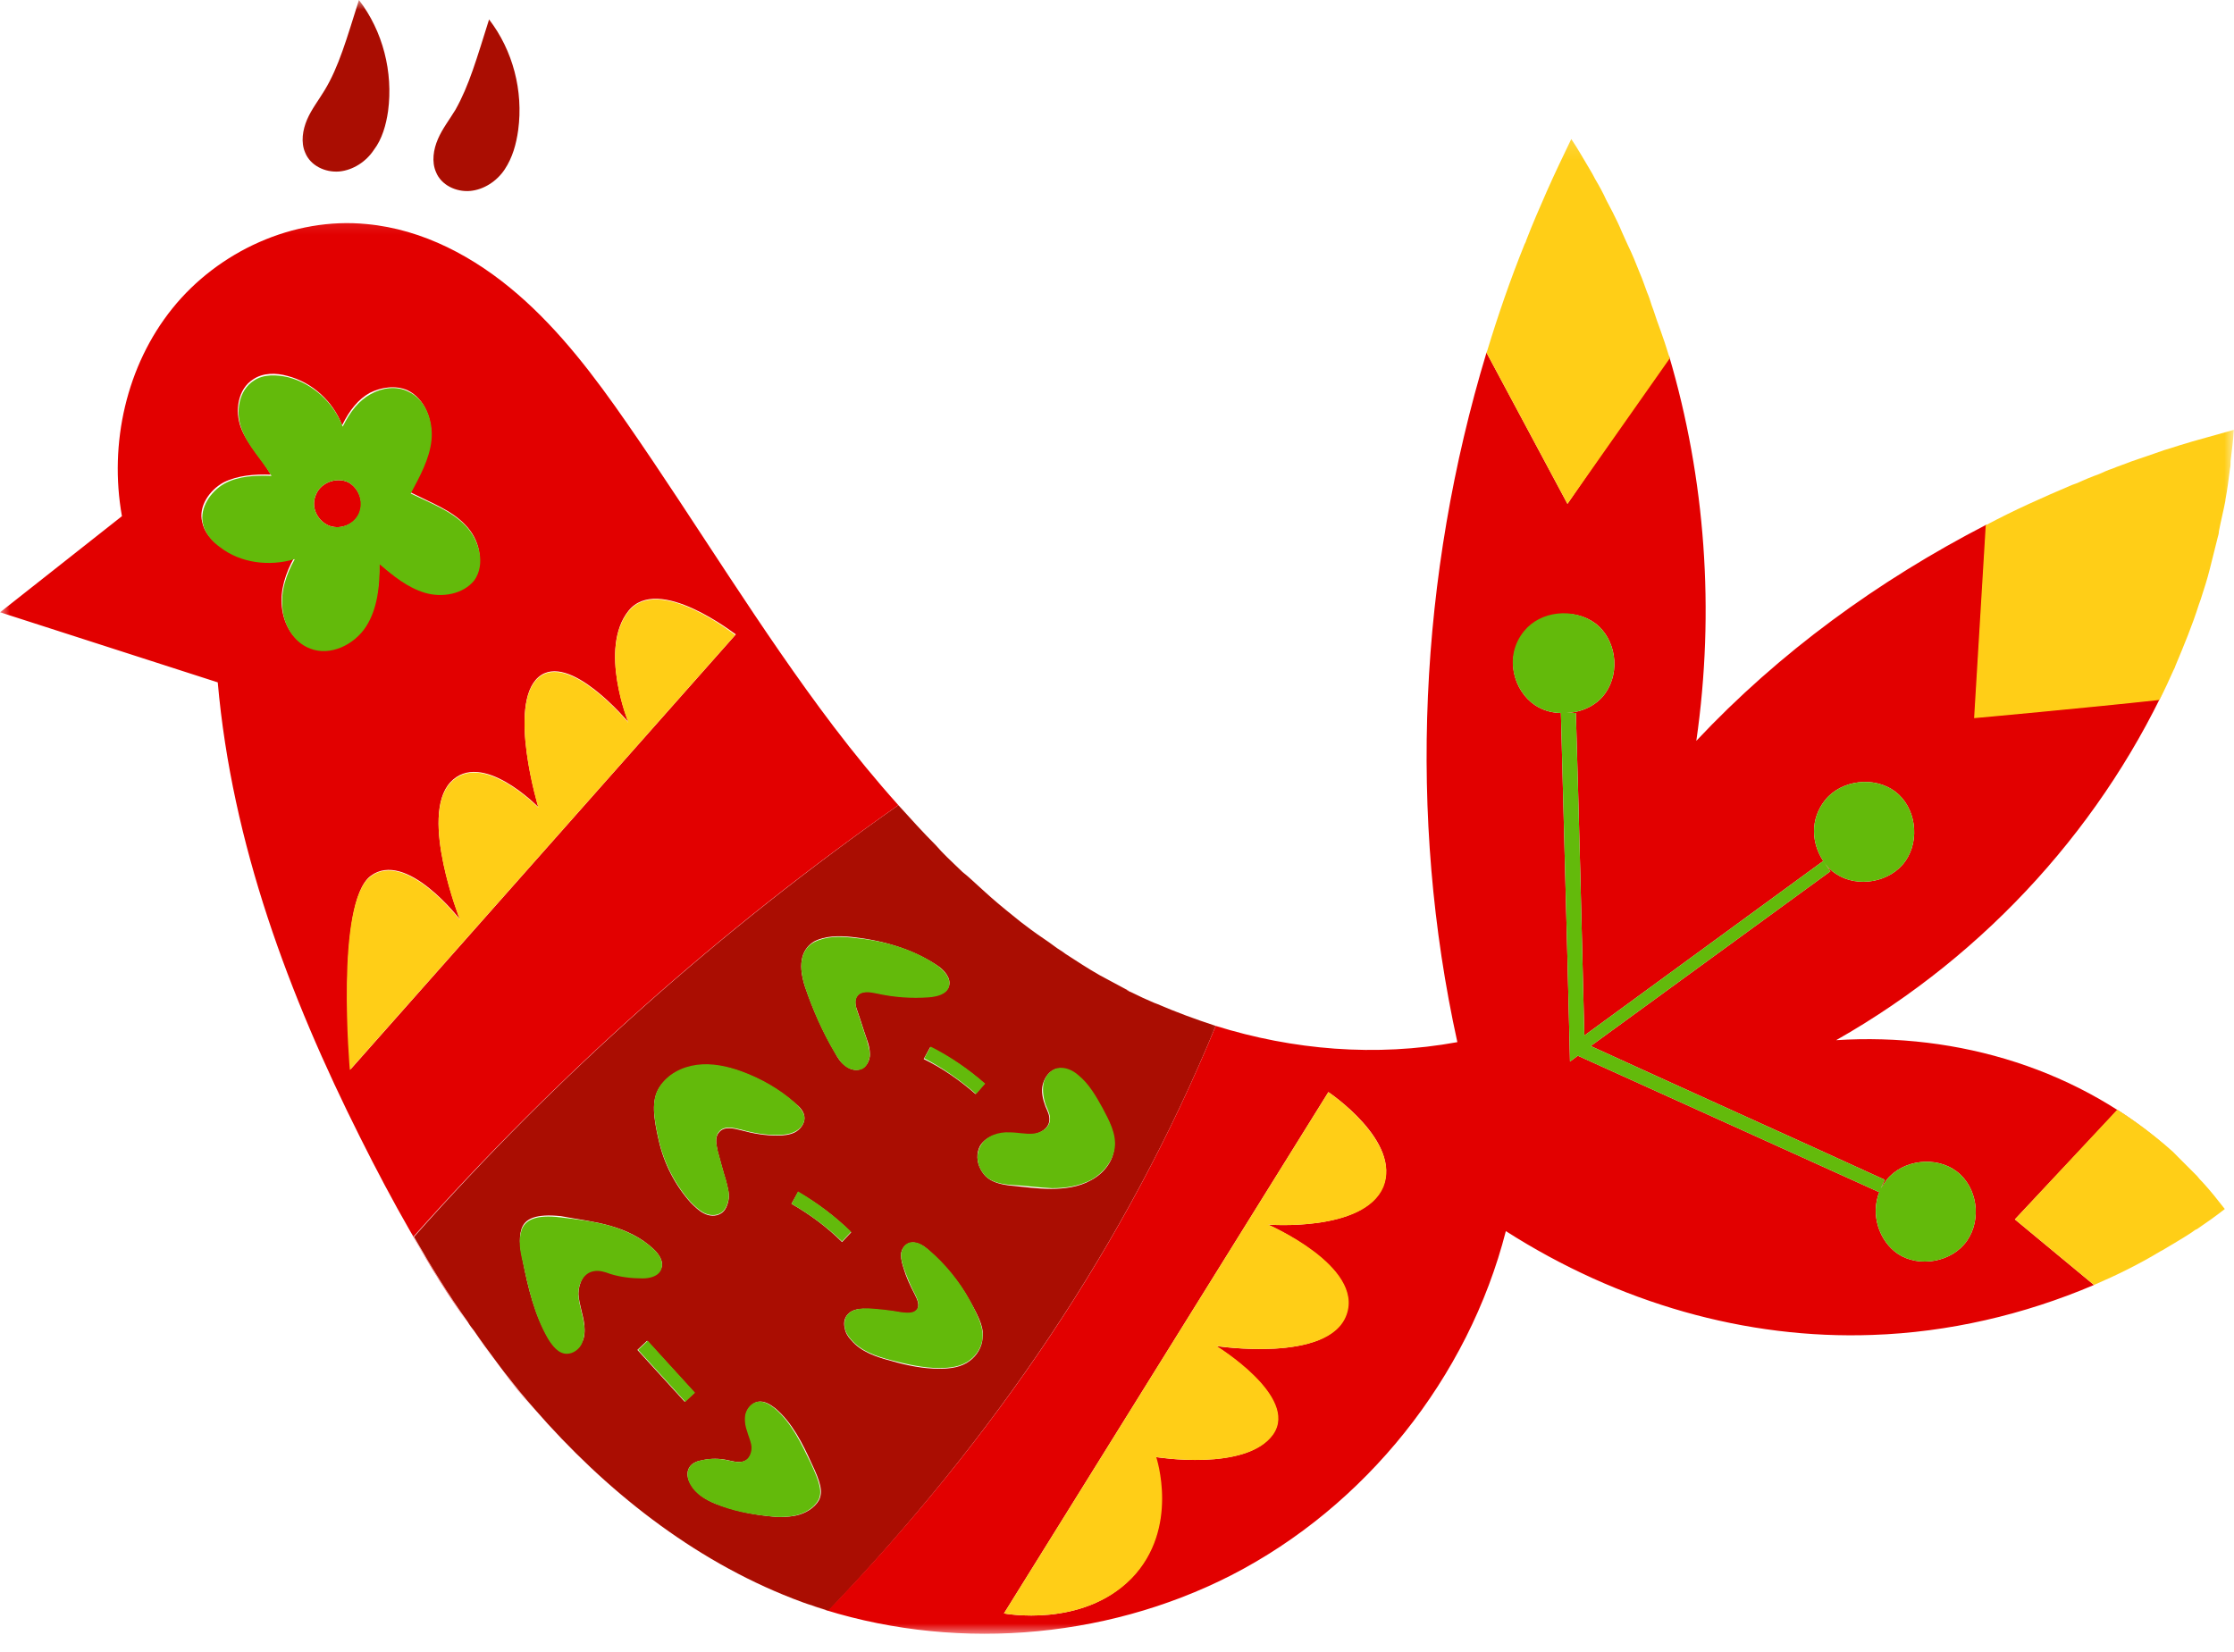
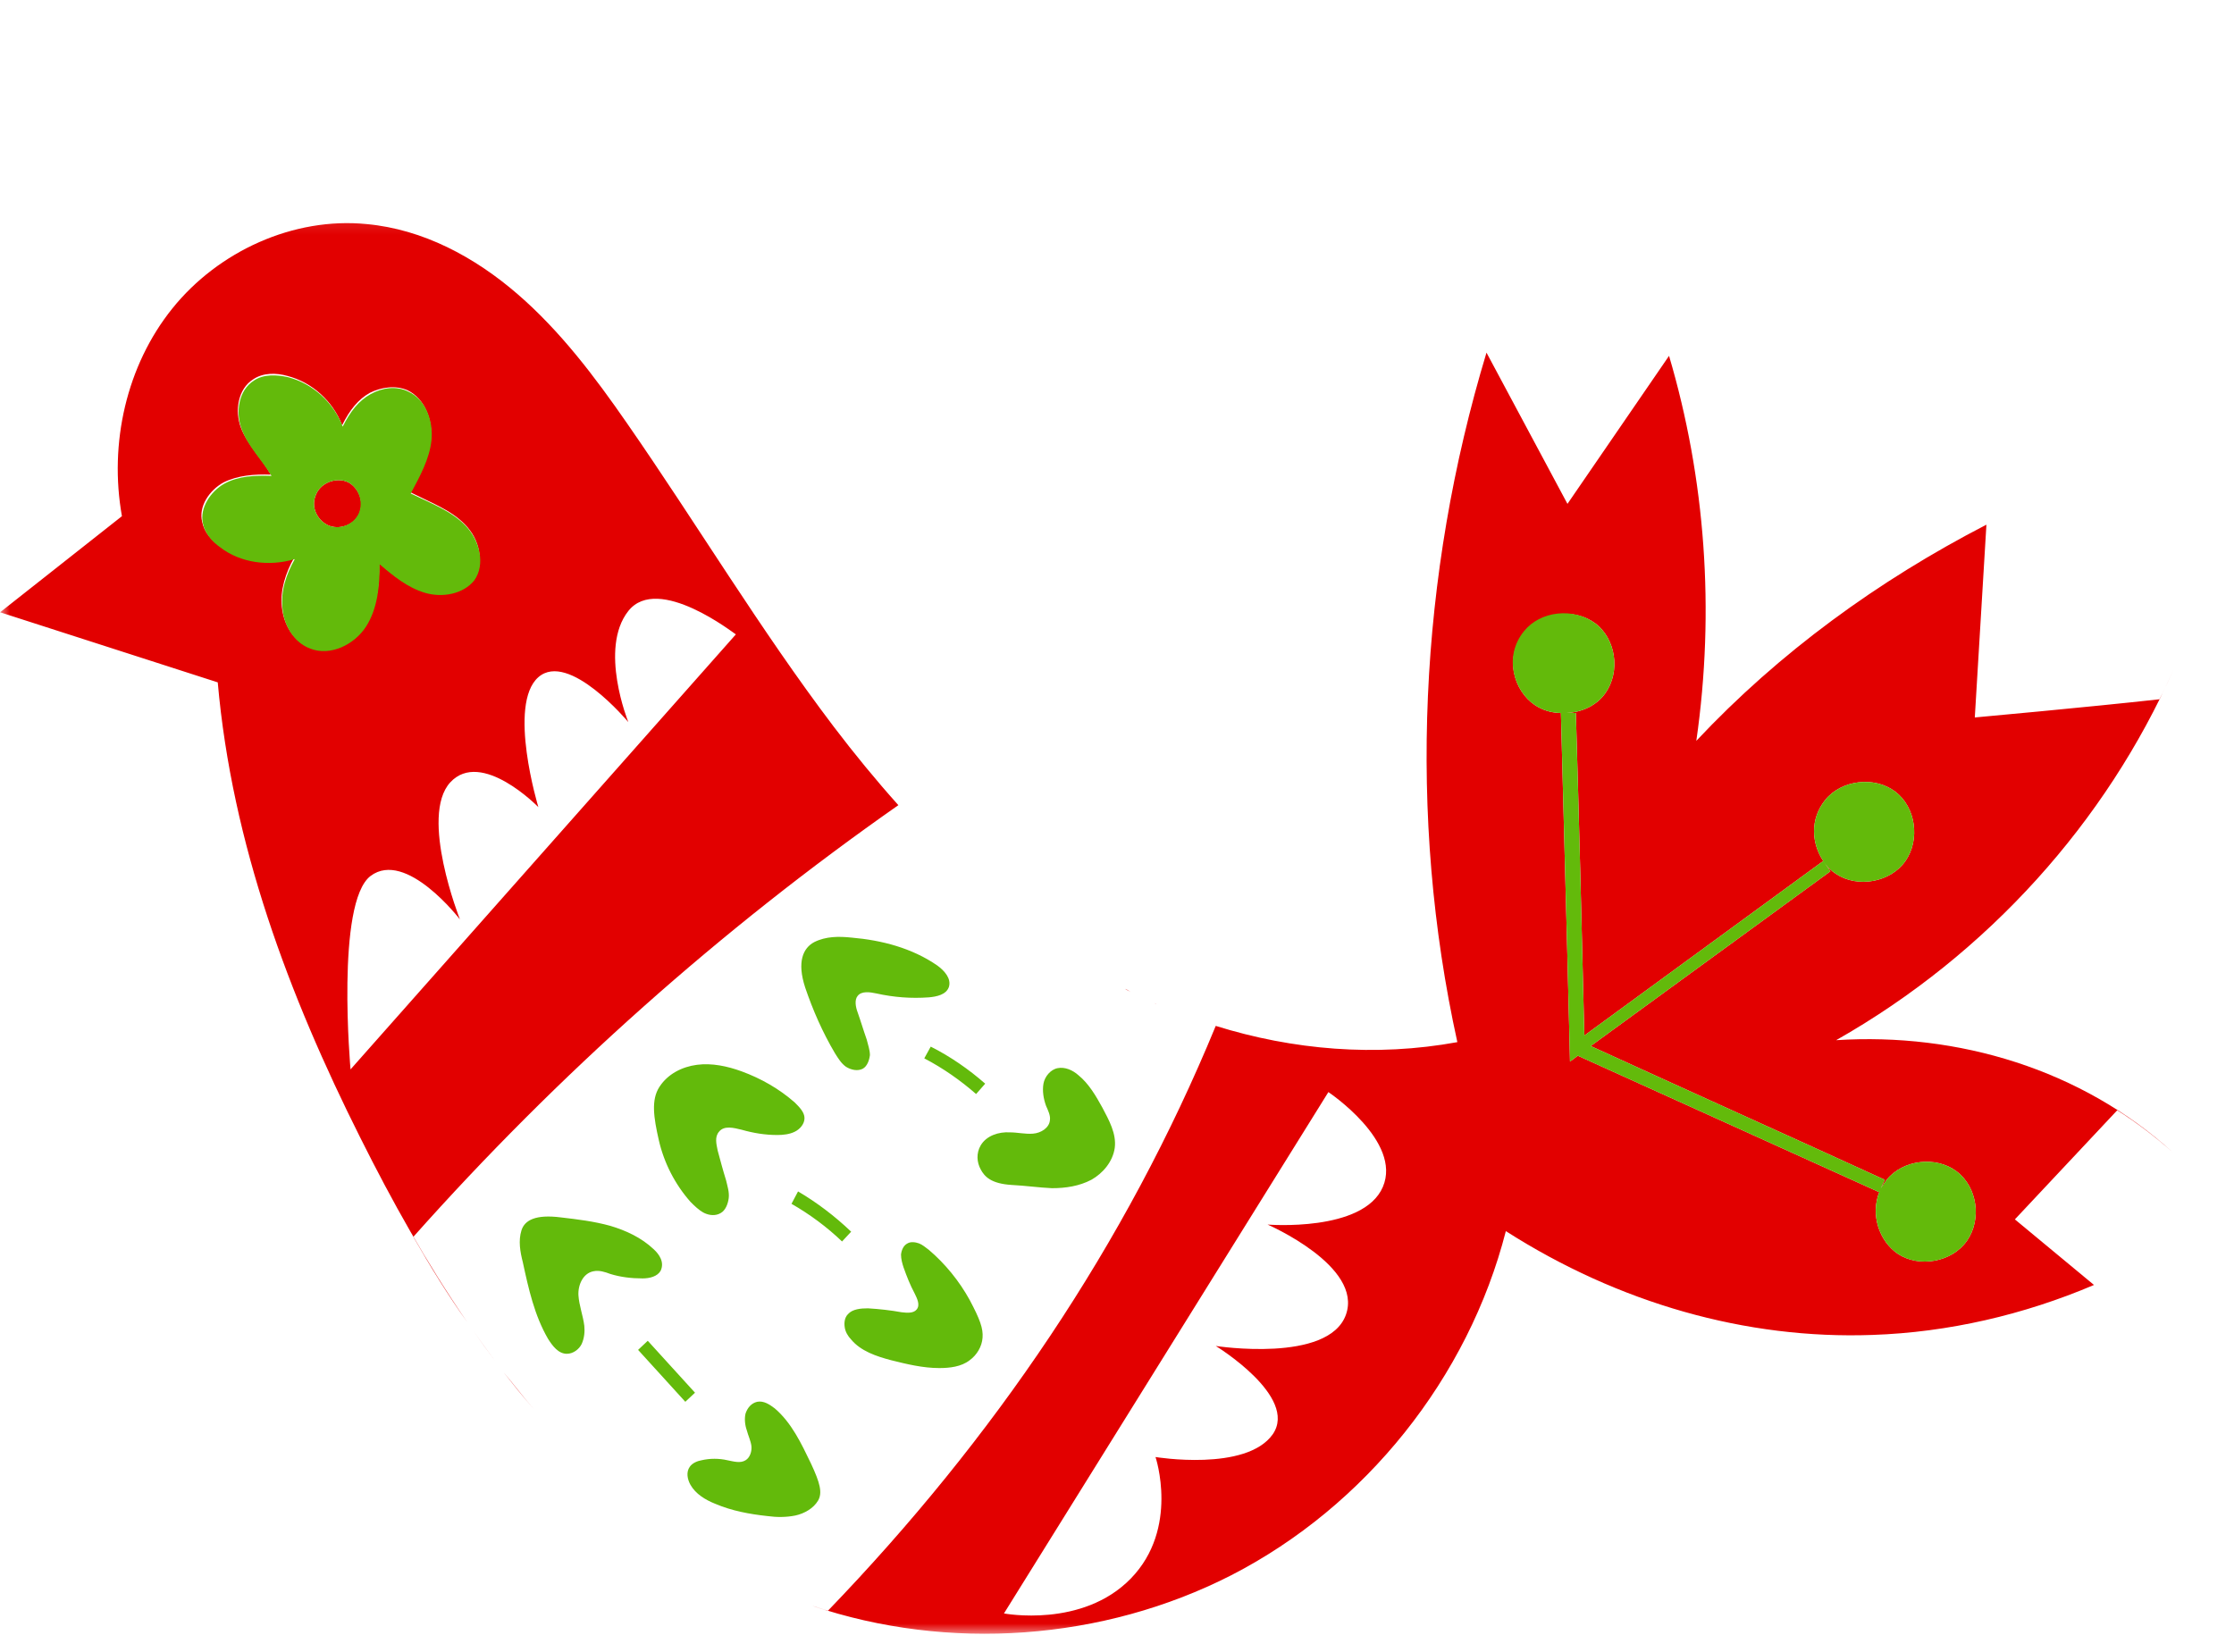
<svg xmlns="http://www.w3.org/2000/svg" width="119" height="88" viewBox="0 0 119 88" fill="none">
  <mask id="mask0_1_215" style="mask-type:luminance" maskUnits="userSpaceOnUse" x="15" y="0" width="51" height="88">
-     <path d="M15.13 0H65.797V87.151H15.13V0Z" fill="white" />
-   </mask>
+     </mask>
  <g mask="url(#mask0_1_215)">
    <path d="M49.854 45.036C49.167 44.349 48.51 43.62 47.854 42.896C38.401 49.536 29.708 57.25 22.052 65.896C22.948 67.453 23.88 68.974 24.917 70.427C25.016 70.604 25.156 70.776 25.26 70.912C25.641 71.469 26.021 71.984 26.432 72.537C26.573 72.713 26.708 72.922 26.849 73.094C27.365 73.75 27.917 74.443 28.469 75.062C32.229 79.385 36.885 83.088 42.234 85.167C42.578 85.302 42.958 85.443 43.302 85.547C43.578 85.651 43.854 85.719 44.13 85.823C52.927 76.62 59.964 66.312 64.76 54.656C63.693 54.307 62.656 53.927 61.62 53.479C61.589 53.479 61.552 53.443 61.516 53.443C61.104 53.271 60.656 53.062 60.24 52.854C60.135 52.823 60.031 52.755 59.932 52.682C59.479 52.443 59.031 52.198 58.583 51.958C57.964 51.609 57.344 51.198 56.755 50.818C56.583 50.677 56.375 50.573 56.203 50.438C55.792 50.125 55.344 49.849 54.927 49.536C54.755 49.396 54.547 49.26 54.375 49.12C53.859 48.703 53.339 48.292 52.823 47.839C52.583 47.635 52.375 47.427 52.135 47.219C51.859 46.974 51.583 46.698 51.271 46.458C50.995 46.182 50.719 45.938 50.443 45.661C50.234 45.453 50.031 45.245 49.854 45.036ZM52.443 57.734L51.964 58.286C51.135 57.562 50.203 56.906 49.203 56.422L49.547 55.797C50.615 56.318 51.583 56.974 52.443 57.734ZM52.24 62.302C52.031 61.922 51.995 61.438 52.203 61.052C52.51 60.536 53.167 60.365 53.755 60.365C54.167 60.396 54.583 60.5 54.995 60.432C55.411 60.396 55.859 60.12 55.896 59.703C55.927 59.427 55.792 59.188 55.688 58.943C55.547 58.562 55.448 58.151 55.547 57.771C55.651 57.385 55.927 57.005 56.307 56.938C56.688 56.87 57.099 57.042 57.411 57.318C57.964 57.771 58.307 58.427 58.688 59.047C59.068 59.703 59.448 60.432 59.344 61.193C59.276 61.922 58.755 62.542 58.104 62.885C57.479 63.234 56.724 63.339 55.995 63.339C55.271 63.339 54.547 63.234 53.859 63.167C52.786 63.062 52.443 62.682 52.24 62.302ZM45.167 70.016C45.406 69.74 45.854 69.703 46.234 69.74C46.823 69.771 47.443 69.838 48.026 69.943C48.302 69.979 48.651 70.016 48.823 69.807C49.031 69.562 48.854 69.219 48.719 68.943C48.479 68.49 48.271 68.042 48.13 67.557C48.062 67.349 47.995 67.109 47.995 66.865C47.995 66.625 48.13 66.38 48.339 66.276C48.51 66.172 48.755 66.172 48.958 66.276C49.167 66.349 49.339 66.484 49.479 66.625C50.339 67.385 51.099 68.287 51.651 69.287C52.24 70.323 52.411 70.807 52.339 71.292C52.307 71.776 52.031 72.229 51.651 72.505C51.203 72.849 50.615 72.922 50.031 72.922C49.167 72.922 48.302 72.745 47.474 72.505C46.682 72.297 45.854 72.021 45.339 71.396C45.167 71.224 45.026 70.984 44.995 70.74C44.922 70.463 44.995 70.188 45.167 70.016ZM42.161 64.135L42.51 63.51C43.542 64.099 44.51 64.823 45.339 65.656L44.854 66.172C44.062 65.38 43.13 64.688 42.161 64.135ZM36.745 78.141C36.885 77.938 37.161 77.833 37.401 77.797C37.849 77.693 38.333 77.693 38.781 77.797C39.094 77.865 39.474 77.969 39.75 77.797C39.99 77.656 40.094 77.312 40.057 77.037C40.026 76.76 39.922 76.484 39.818 76.203C39.714 75.927 39.682 75.583 39.75 75.307C39.818 75.031 40.057 74.755 40.37 74.682C40.714 74.615 41.026 74.823 41.302 75.031C42.198 75.792 42.75 76.896 43.234 77.969C43.714 78.974 43.854 79.49 43.615 79.943C43.37 80.354 42.891 80.635 42.406 80.74C41.922 80.838 41.406 80.838 40.922 80.771C39.953 80.667 39.026 80.458 38.125 80.115C37.609 79.906 37.094 79.594 36.818 79.109C36.609 78.802 36.542 78.422 36.745 78.141ZM33.953 71.917L34.469 71.432L36.99 74.198L36.474 74.682L33.953 71.917ZM32.505 65.307C33.365 65.552 34.161 65.932 34.818 66.552C35.125 66.833 35.401 67.281 35.193 67.625C35.021 67.974 34.609 68.042 34.229 68.042C33.641 68.042 33.057 67.974 32.505 67.802C32.193 67.729 31.917 67.594 31.609 67.662C31.088 67.766 30.812 68.385 30.812 68.943C30.849 69.495 31.057 70.016 31.125 70.568C31.156 70.912 31.156 71.26 30.984 71.537C30.849 71.849 30.537 72.052 30.193 72.052C29.745 72.052 29.401 71.641 29.193 71.26C28.469 70.016 28.125 68.594 27.849 67.177C27.745 66.625 27.604 66.037 27.776 65.484C27.948 64.927 28.537 64.651 29.88 64.792C30.781 64.963 31.677 65.068 32.505 65.307ZM42.854 59.568C42.854 59.88 42.615 60.188 42.339 60.328C42.062 60.469 41.714 60.5 41.406 60.5C40.75 60.5 40.13 60.396 39.505 60.224C39.094 60.12 38.578 59.984 38.302 60.328C38.057 60.604 38.161 60.984 38.229 61.333C38.37 61.849 38.505 62.37 38.677 62.922C38.75 63.234 38.854 63.547 38.818 63.854C38.781 64.167 38.646 64.516 38.401 64.651C38.125 64.823 37.781 64.792 37.505 64.651C37.229 64.516 36.99 64.271 36.781 64.062C35.953 63.13 35.37 61.99 35.094 60.776C34.818 59.568 34.677 58.635 35.125 57.943C35.573 57.25 36.333 56.87 37.125 56.766C37.922 56.661 38.75 56.833 39.505 57.109C40.542 57.49 41.51 58.047 42.339 58.771C42.578 58.943 42.854 59.219 42.854 59.568ZM49.927 51.438C50.307 51.682 50.682 52.13 50.547 52.547C50.406 52.958 49.891 53.062 49.479 53.099C48.547 53.167 47.578 53.099 46.682 52.891C46.339 52.823 45.922 52.755 45.682 53.031C45.474 53.271 45.578 53.62 45.682 53.896C45.854 54.38 45.995 54.865 46.167 55.349C46.271 55.625 46.339 55.901 46.339 56.177C46.339 56.453 46.198 56.766 45.958 56.906C45.682 57.078 45.302 57.005 45.062 56.802C44.786 56.625 44.615 56.349 44.474 56.073C43.818 54.969 43.302 53.792 42.885 52.578C42.438 51.229 42.786 50.505 43.37 50.156C43.958 49.849 44.682 49.849 45.37 49.917C46.958 50.089 48.578 50.536 49.927 51.438ZM19.912 7.99C19.5 8.615 18.807 9.062 18.083 9.135C17.323 9.203 16.531 8.823 16.255 8.13C16.016 7.578 16.12 6.922 16.359 6.365C16.599 5.812 16.979 5.328 17.292 4.807C18.047 3.562 18.463 2.078 19.12 0C20.396 1.661 20.948 3.839 20.672 5.917C20.568 6.641 20.359 7.406 19.912 7.99ZM26.88 9.031C26.469 9.651 25.776 10.104 25.052 10.172C24.292 10.24 23.5 9.859 23.224 9.167C22.984 8.615 23.088 7.958 23.328 7.406C23.568 6.849 23.948 6.365 24.26 5.849C24.984 4.568 25.396 3.115 26.052 1.036C27.328 2.698 27.88 4.844 27.604 6.922C27.5 7.682 27.297 8.406 26.88 9.031Z" fill="#AA0D02" />
  </g>
  <mask id="mask1_1_215" style="mask-type:luminance" maskUnits="userSpaceOnUse" x="0" y="11" width="117" height="77">
    <path d="M0 11.151H116.464V87.151H0V11.151Z" fill="white" />
  </mask>
  <g mask="url(#mask1_1_215)">
    <path d="M64.76 54.656C68.865 55.938 73.281 56.318 77.63 55.521C74.969 43.448 75.594 30.651 79.182 18.787L83.495 26.844L88.906 18.958C90.838 25.495 91.359 32.516 90.359 39.469C94.771 34.766 100.052 30.927 105.812 27.953L105.193 38.224C105.193 38.224 111.266 37.672 115.026 37.255C115.302 36.74 115.542 36.182 115.781 35.667C112.193 43.76 105.917 50.818 97.807 55.417C104.297 55 110.885 56.974 115.75 61.401C114.818 60.573 113.818 59.807 112.781 59.151L107.328 64.964L111.542 68.458C107.812 70.047 103.776 70.984 99.74 71.12C93.016 71.365 86.219 69.427 80.213 65.589C78.213 73.406 72.729 80.255 65.588 83.922C58.755 87.412 50.51 88 43.266 85.547C43.542 85.651 43.818 85.719 44.094 85.823C52.927 76.656 59.964 66.312 64.76 54.656ZM81.766 37.568C82.182 37.844 82.667 37.984 83.146 37.984C83.287 43.656 83.458 49.365 83.594 55.036L83.63 56.557L84.047 56.245C89.391 58.667 94.74 61.089 100.089 63.51L100.12 63.474C99.604 64.719 100.12 66.141 101.089 66.797C102.224 67.557 103.984 67.245 104.776 66.104C105.573 64.964 105.328 63.234 104.224 62.406C103.12 61.573 101.365 61.781 100.5 62.854C100.396 62.99 100.292 63.167 100.187 63.302L100.396 62.854C95.188 60.469 89.943 58.115 84.734 55.729L97.5 46.422L97.12 45.87C97.292 46.146 97.531 46.385 97.807 46.562C98.948 47.323 100.708 47.01 101.5 45.87C102.292 44.729 102.052 43 100.948 42.167C99.844 41.339 98.083 41.547 97.224 42.62C96.396 43.656 96.5 44.938 97.12 45.87L84.391 55.172V55.036C84.25 49.365 84.115 43.656 83.943 37.984H83.458C84.287 37.948 85.078 37.568 85.526 36.911C86.323 35.771 86.078 34.036 84.974 33.208C83.87 32.38 82.115 32.589 81.25 33.656C80.078 34.974 80.63 36.807 81.766 37.568ZM60.24 84.094C62.828 81.427 61.552 77.625 61.552 77.625C61.552 77.625 66.38 78.422 67.797 76.412C69.177 74.406 64.76 71.708 64.76 71.708C64.76 71.708 70.76 72.641 71.693 70.047C72.625 67.453 67.521 65.24 67.521 65.24C67.521 65.24 72.625 65.656 73.662 63.234C74.698 60.812 70.76 58.182 70.76 58.182L53.479 85.958C53.479 85.958 57.651 86.755 60.24 84.094ZM25.224 70.912C25.604 71.469 25.984 71.984 26.396 72.537C26.021 72.021 25.604 71.469 25.224 70.912ZM26.812 73.094C27.328 73.75 27.88 74.443 28.432 75.062C27.88 74.443 27.365 73.75 26.812 73.094ZM22.016 65.896C22.912 67.453 23.844 68.974 24.88 70.427C22.74 67.318 20.88 63.995 19.188 60.604C15.391 53.031 12.359 44.969 11.599 36.354L0.005 32.62L6.495 27.5C5.802 23.625 6.734 19.474 9.182 16.432C11.63 13.385 15.635 11.552 19.531 11.938C22.537 12.214 25.292 13.698 27.573 15.672C29.849 17.641 31.677 20.062 33.401 22.552C37.125 27.917 40.474 33.521 44.406 38.708C45.51 40.161 46.646 41.547 47.854 42.896C38.37 49.536 29.708 57.25 22.016 65.896ZM24.776 27.953C24.052 27.188 23.016 26.807 21.844 26.219C22.359 25.323 22.844 24.422 22.948 23.385C23.052 22.38 22.635 21.24 21.708 20.792C21.083 20.516 20.328 20.62 19.703 20.927C19.083 21.276 18.635 21.828 18.224 22.656C17.74 21.38 16.635 20.375 15.323 20.031C14.703 19.854 14.016 19.854 13.495 20.203C12.667 20.719 12.495 21.896 12.838 22.797C13.188 23.698 13.912 24.385 14.427 25.287C13.562 25.255 12.667 25.323 11.906 25.703C11.151 26.12 10.562 26.984 10.771 27.812C10.875 28.333 11.255 28.781 11.703 29.094C12.771 29.922 14.292 30.167 15.667 29.714C15.219 30.51 14.912 31.443 15.016 32.344C15.115 33.276 15.635 34.177 16.495 34.49C17.568 34.906 18.844 34.281 19.463 33.312C20.083 32.344 20.224 31.135 20.188 29.99C20.912 30.615 21.672 31.24 22.604 31.516C23.537 31.792 24.641 31.583 25.193 30.823C25.844 29.99 25.537 28.714 24.776 27.953ZM33.469 32.552C31.885 34.557 33.469 38.469 33.469 38.469C33.469 38.469 30.297 34.661 28.677 36.078C27.021 37.531 28.677 43 28.677 43C28.677 43 25.641 39.885 23.984 41.682C22.328 43.484 24.5 48.984 24.5 48.984C24.5 48.984 21.635 45.245 19.74 46.667C17.875 48.083 18.672 56.974 18.672 56.974L39.198 33.797C39.161 33.797 35.057 30.547 33.469 32.552ZM59.932 52.682C60.031 52.755 60.135 52.786 60.24 52.854C60.135 52.786 60.031 52.719 59.932 52.682ZM61.484 53.443C61.516 53.443 61.552 53.479 61.589 53.479C61.589 53.479 61.516 53.443 61.484 53.443ZM19.151 27.328C19.396 26.74 19.12 26.016 18.568 25.703C18.016 25.427 17.255 25.635 16.912 26.188C16.427 27.016 16.979 27.812 17.568 28.021C18.188 28.229 18.912 27.917 19.151 27.328Z" fill="#E20000" />
  </g>
  <path d="M42.339 60.292C42.062 60.432 41.714 60.469 41.406 60.469C40.75 60.469 40.13 60.365 39.505 60.188C39.094 60.089 38.578 59.948 38.302 60.292C38.057 60.573 38.161 60.953 38.229 61.297C38.37 61.818 38.505 62.333 38.677 62.885C38.75 63.198 38.854 63.51 38.818 63.823C38.781 64.135 38.646 64.479 38.401 64.62C38.125 64.792 37.781 64.755 37.505 64.62C37.229 64.479 36.99 64.24 36.781 64.031C35.953 63.094 35.37 61.953 35.094 60.745C34.818 59.531 34.677 58.599 35.125 57.906C35.573 57.214 36.333 56.833 37.125 56.729C37.922 56.625 38.75 56.802 39.505 57.078C40.542 57.458 41.51 58.01 42.339 58.74C42.578 58.979 42.854 59.255 42.854 59.568C42.854 59.88 42.615 60.156 42.339 60.292ZM49.927 51.438C48.578 50.505 46.958 50.089 45.37 49.953C44.682 49.88 43.99 49.88 43.37 50.193C42.786 50.505 42.438 51.229 42.891 52.615C43.302 53.823 43.818 55 44.474 56.109C44.646 56.385 44.818 56.661 45.062 56.833C45.339 57.005 45.682 57.078 45.958 56.938C46.198 56.802 46.302 56.49 46.339 56.214C46.339 55.938 46.234 55.656 46.167 55.38C45.995 54.896 45.854 54.411 45.682 53.927C45.578 53.651 45.51 53.271 45.682 53.062C45.891 52.786 46.339 52.854 46.682 52.927C47.615 53.135 48.547 53.203 49.479 53.135C49.891 53.099 50.406 52.995 50.547 52.578C50.682 52.13 50.307 51.714 49.927 51.438ZM34.818 66.552C34.161 65.932 33.333 65.552 32.505 65.307C31.641 65.068 30.781 64.964 29.88 64.859C28.537 64.688 27.948 65 27.776 65.552C27.604 66.104 27.708 66.693 27.849 67.245C28.156 68.667 28.469 70.083 29.193 71.328C29.432 71.708 29.745 72.125 30.193 72.125C30.537 72.125 30.849 71.88 30.984 71.604C31.125 71.292 31.156 70.948 31.125 70.635C31.057 70.083 30.849 69.562 30.812 69.01C30.781 68.458 31.057 67.833 31.609 67.729C31.917 67.662 32.229 67.766 32.505 67.87C33.057 68.042 33.641 68.109 34.229 68.109C34.609 68.109 35.021 68.005 35.193 67.698C35.401 67.245 35.125 66.833 34.818 66.552ZM52.24 62.302C52.443 62.682 52.786 63.062 53.891 63.13C54.62 63.167 55.344 63.271 56.031 63.302C56.755 63.302 57.479 63.198 58.135 62.854C58.755 62.505 59.276 61.885 59.38 61.156C59.479 60.396 59.068 59.672 58.724 59.016C58.38 58.391 58 57.734 57.448 57.286C57.135 57.005 56.724 56.833 56.344 56.906C55.964 56.974 55.651 57.354 55.583 57.734C55.516 58.115 55.583 58.531 55.719 58.911C55.823 59.151 55.964 59.427 55.927 59.672C55.896 60.089 55.448 60.365 55.031 60.396C54.62 60.432 54.203 60.328 53.792 60.328C53.203 60.292 52.547 60.5 52.24 61.021C51.995 61.438 52.031 61.922 52.24 62.302ZM45.167 70.016C44.995 70.188 44.958 70.464 44.995 70.703C45.026 70.948 45.167 71.188 45.339 71.365C45.854 71.984 46.682 72.26 47.474 72.469C48.302 72.677 49.167 72.885 50.031 72.885C50.583 72.885 51.203 72.818 51.651 72.469C52.031 72.193 52.307 71.745 52.339 71.26C52.375 70.776 52.203 70.292 51.651 69.255C51.099 68.25 50.339 67.318 49.479 66.589C49.302 66.453 49.13 66.312 48.958 66.245C48.755 66.172 48.51 66.141 48.339 66.245C48.13 66.349 48.026 66.589 47.995 66.833C47.995 67.073 48.062 67.318 48.13 67.521C48.302 68.005 48.479 68.458 48.719 68.906C48.854 69.182 49.031 69.531 48.823 69.771C48.651 69.979 48.302 69.943 48.026 69.912C47.443 69.807 46.854 69.74 46.234 69.703C45.854 69.703 45.406 69.74 45.167 70.016ZM36.745 78.141C36.542 78.422 36.609 78.802 36.781 79.109C37.057 79.594 37.573 79.906 38.094 80.115C38.99 80.495 39.922 80.667 40.885 80.771C41.37 80.839 41.885 80.839 42.37 80.74C42.854 80.635 43.339 80.354 43.578 79.943C43.818 79.526 43.682 79.005 43.198 77.969C42.682 76.896 42.161 75.792 41.266 75.031C40.99 74.823 40.682 74.615 40.333 74.682C40.026 74.755 39.818 74.995 39.714 75.307C39.646 75.583 39.682 75.927 39.781 76.203C39.854 76.484 39.99 76.76 40.026 77.037C40.057 77.312 39.953 77.656 39.714 77.797C39.438 77.969 39.094 77.865 38.75 77.797C38.302 77.693 37.818 77.693 37.37 77.797C37.161 77.833 36.885 77.938 36.745 78.141ZM22.635 31.583C21.708 31.307 20.948 30.682 20.224 30.062C20.224 31.203 20.12 32.411 19.5 33.38C18.875 34.349 17.599 34.974 16.531 34.557C15.667 34.245 15.115 33.312 15.047 32.411C14.943 31.479 15.255 30.578 15.703 29.787C14.323 30.198 12.807 29.99 11.734 29.162C11.287 28.849 10.906 28.401 10.807 27.88C10.63 27.052 11.219 26.188 11.943 25.771C12.703 25.354 13.599 25.323 14.463 25.354C13.943 24.49 13.219 23.802 12.875 22.865C12.531 21.969 12.703 20.792 13.531 20.271C14.047 19.927 14.74 19.958 15.359 20.099C16.672 20.443 17.771 21.448 18.255 22.729C18.672 21.896 19.12 21.344 19.74 21C20.359 20.651 21.12 20.547 21.74 20.859C22.672 21.276 23.088 22.417 22.984 23.453C22.88 24.458 22.359 25.391 21.88 26.292C23.016 26.844 24.052 27.224 24.812 28.021C25.537 28.781 25.88 30.062 25.26 30.927C24.672 31.651 23.568 31.859 22.635 31.583ZM18.568 25.703C18.016 25.427 17.255 25.635 16.911 26.188C16.427 27.016 16.979 27.812 17.568 28.021C18.151 28.229 18.875 27.917 19.12 27.328C19.359 26.74 19.12 26.016 18.568 25.703ZM51.995 58.286L52.479 57.734C51.615 56.974 50.615 56.281 49.578 55.76L49.234 56.385C50.234 56.906 51.167 57.562 51.995 58.286ZM42.161 64.135C43.13 64.688 44.062 65.38 44.854 66.141L45.339 65.62C44.474 64.792 43.51 64.062 42.51 63.474L42.161 64.135ZM34.505 71.432L33.99 71.917L36.505 74.682L37.021 74.198L34.505 71.432ZM81.182 33.625C80.078 34.974 80.63 36.807 81.766 37.568C82.182 37.844 82.667 37.984 83.146 37.984C83.287 43.656 83.458 49.365 83.594 55.036L83.63 56.557L84.047 56.245C89.391 58.667 94.74 61.089 100.089 63.51L100.12 63.474C99.604 64.719 100.12 66.141 101.089 66.797C102.224 67.557 103.984 67.245 104.776 66.104C105.573 64.964 105.328 63.234 104.224 62.406C103.12 61.573 101.365 61.781 100.5 62.854C100.396 62.99 100.292 63.167 100.187 63.302L100.396 62.854C95.188 60.469 89.943 58.115 84.734 55.729L97.5 46.422L97.12 45.87C97.292 46.146 97.531 46.385 97.807 46.562C98.948 47.323 100.708 47.01 101.5 45.87C102.292 44.729 102.052 43 100.948 42.167C99.844 41.339 98.083 41.547 97.224 42.62C96.396 43.656 96.5 44.938 97.12 45.87L84.391 55.172V55.036C84.25 49.365 84.115 43.656 83.943 37.984H83.458C84.287 37.948 85.078 37.568 85.526 36.911C86.323 35.771 86.078 34.036 84.974 33.208C83.802 32.344 82.042 32.552 81.182 33.625Z" fill="#63BA0B" />
  <mask id="mask2_1_215" style="mask-type:luminance" maskUnits="userSpaceOnUse" x="17" y="7" width="102" height="81">
-     <path d="M17.797 7.151H119V87.151H17.797V7.151Z" fill="white" />
-   </mask>
+     </mask>
  <g mask="url(#mask2_1_215)">
-     <path d="M79.182 18.787C79.182 18.75 79.213 18.714 79.213 18.714C79.802 16.776 80.458 14.875 81.213 13.005C81.25 12.938 81.287 12.87 81.287 12.833C81.63 11.938 82.01 11.073 82.391 10.203C82.802 9.271 83.25 8.339 83.698 7.406C84.047 7.922 84.354 8.474 84.667 8.995C84.771 9.167 84.87 9.339 84.974 9.547C85.182 9.896 85.391 10.276 85.562 10.656C85.667 10.865 85.802 11.104 85.906 11.312C86.078 11.656 86.25 12.005 86.391 12.349C86.495 12.594 86.599 12.802 86.703 13.042C86.943 13.526 87.151 14.047 87.354 14.562C87.495 14.875 87.599 15.219 87.734 15.568C87.838 15.807 87.906 16.016 87.979 16.26C88.115 16.604 88.219 16.984 88.354 17.333C88.427 17.537 88.495 17.714 88.562 17.922C88.703 18.302 88.807 18.682 88.943 19.094L83.495 26.844L79.182 18.787ZM107.328 64.964L111.542 68.458C112.745 67.938 113.953 67.349 115.094 66.656C115.125 66.656 115.125 66.625 115.161 66.625C115.677 66.312 116.229 66 116.75 65.656C116.854 65.589 116.922 65.516 117.026 65.484C117.542 65.135 118.026 64.792 118.51 64.412C118.13 63.927 117.75 63.443 117.333 62.99C117.229 62.885 117.13 62.786 117.026 62.646C116.677 62.302 116.333 61.953 115.99 61.609C115.922 61.536 115.818 61.438 115.75 61.365C114.818 60.536 113.818 59.776 112.781 59.12L107.328 64.964ZM115.026 37.292C115.302 36.771 115.542 36.219 115.781 35.698C115.818 35.63 115.854 35.562 115.885 35.458C116.333 34.385 116.781 33.312 117.13 32.203C117.161 32.104 117.198 32 117.229 31.927C117.406 31.375 117.578 30.854 117.714 30.302C117.854 29.75 117.99 29.198 118.13 28.641C118.161 28.537 118.198 28.401 118.198 28.297C118.302 27.745 118.437 27.224 118.542 26.672V26.635C118.646 26.083 118.714 25.531 118.786 24.974C118.818 24.839 118.818 24.698 118.818 24.562C118.885 24.005 118.958 23.453 118.99 22.901C118.37 23.073 117.75 23.245 117.13 23.422C116.885 23.49 116.646 23.557 116.437 23.625C116.057 23.729 115.677 23.87 115.302 23.974C114.99 24.078 114.714 24.182 114.401 24.287C114.094 24.385 113.818 24.49 113.505 24.594C113.161 24.734 112.818 24.839 112.505 24.974C112.266 25.047 112.057 25.151 111.818 25.255C111.437 25.391 111.021 25.562 110.641 25.74C110.536 25.771 110.469 25.807 110.365 25.839C108.812 26.5 107.26 27.188 105.776 27.984L105.156 38.26C105.193 38.26 111.266 37.703 115.026 37.292ZM70.76 58.182L53.479 85.958C53.479 85.958 57.651 86.755 60.276 84.094C62.865 81.427 61.589 77.625 61.589 77.625C61.589 77.625 66.417 78.422 67.828 76.412C69.208 74.406 64.797 71.708 64.797 71.708C64.797 71.708 70.797 72.641 71.729 70.047C72.662 67.453 67.552 65.24 67.552 65.24C67.552 65.24 72.662 65.656 73.693 63.234C74.662 60.812 70.76 58.182 70.76 58.182ZM18.635 57.005L39.161 33.833C39.161 33.833 35.057 30.578 33.469 32.589C31.885 34.594 33.469 38.5 33.469 38.5C33.469 38.5 30.297 34.698 28.677 36.115C27.021 37.568 28.677 43.031 28.677 43.031C28.677 43.031 25.641 39.922 23.984 41.719C22.328 43.516 24.5 49.016 24.5 49.016C24.5 49.016 21.635 45.281 19.74 46.698C17.844 48.083 18.635 57.005 18.635 57.005Z" fill="#FFCE17" />
-   </g>
+     </g>
</svg>